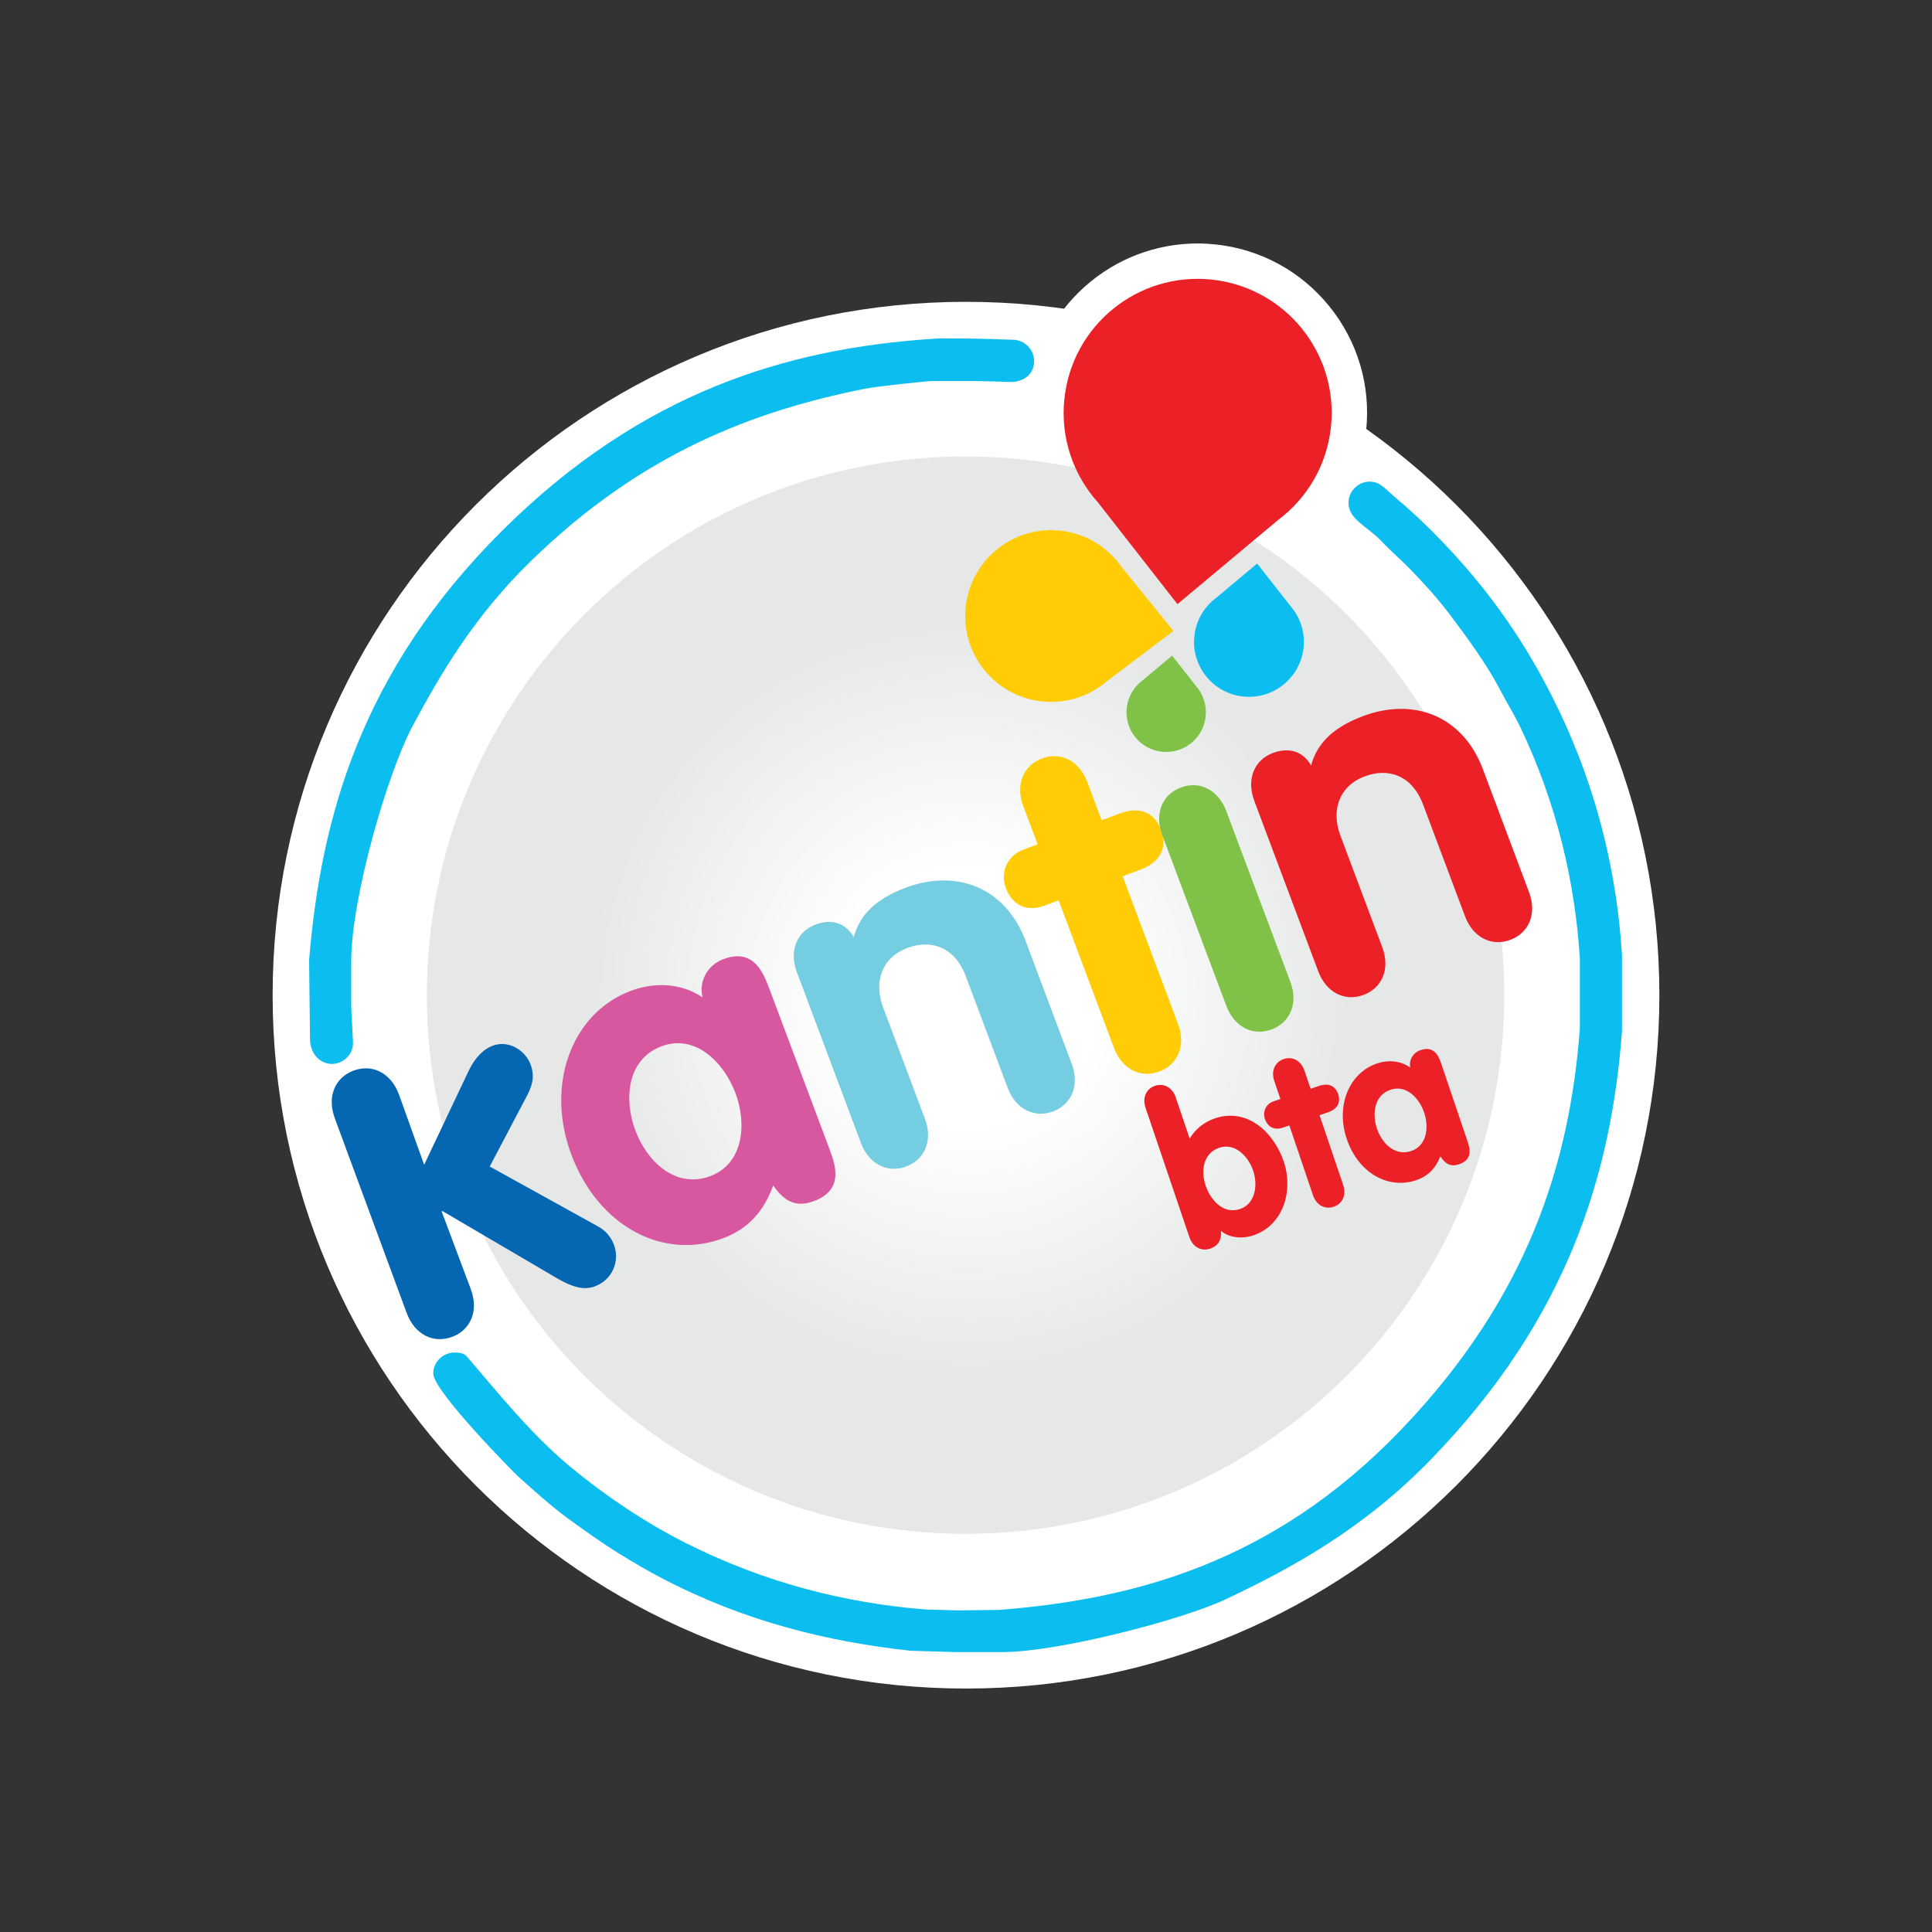
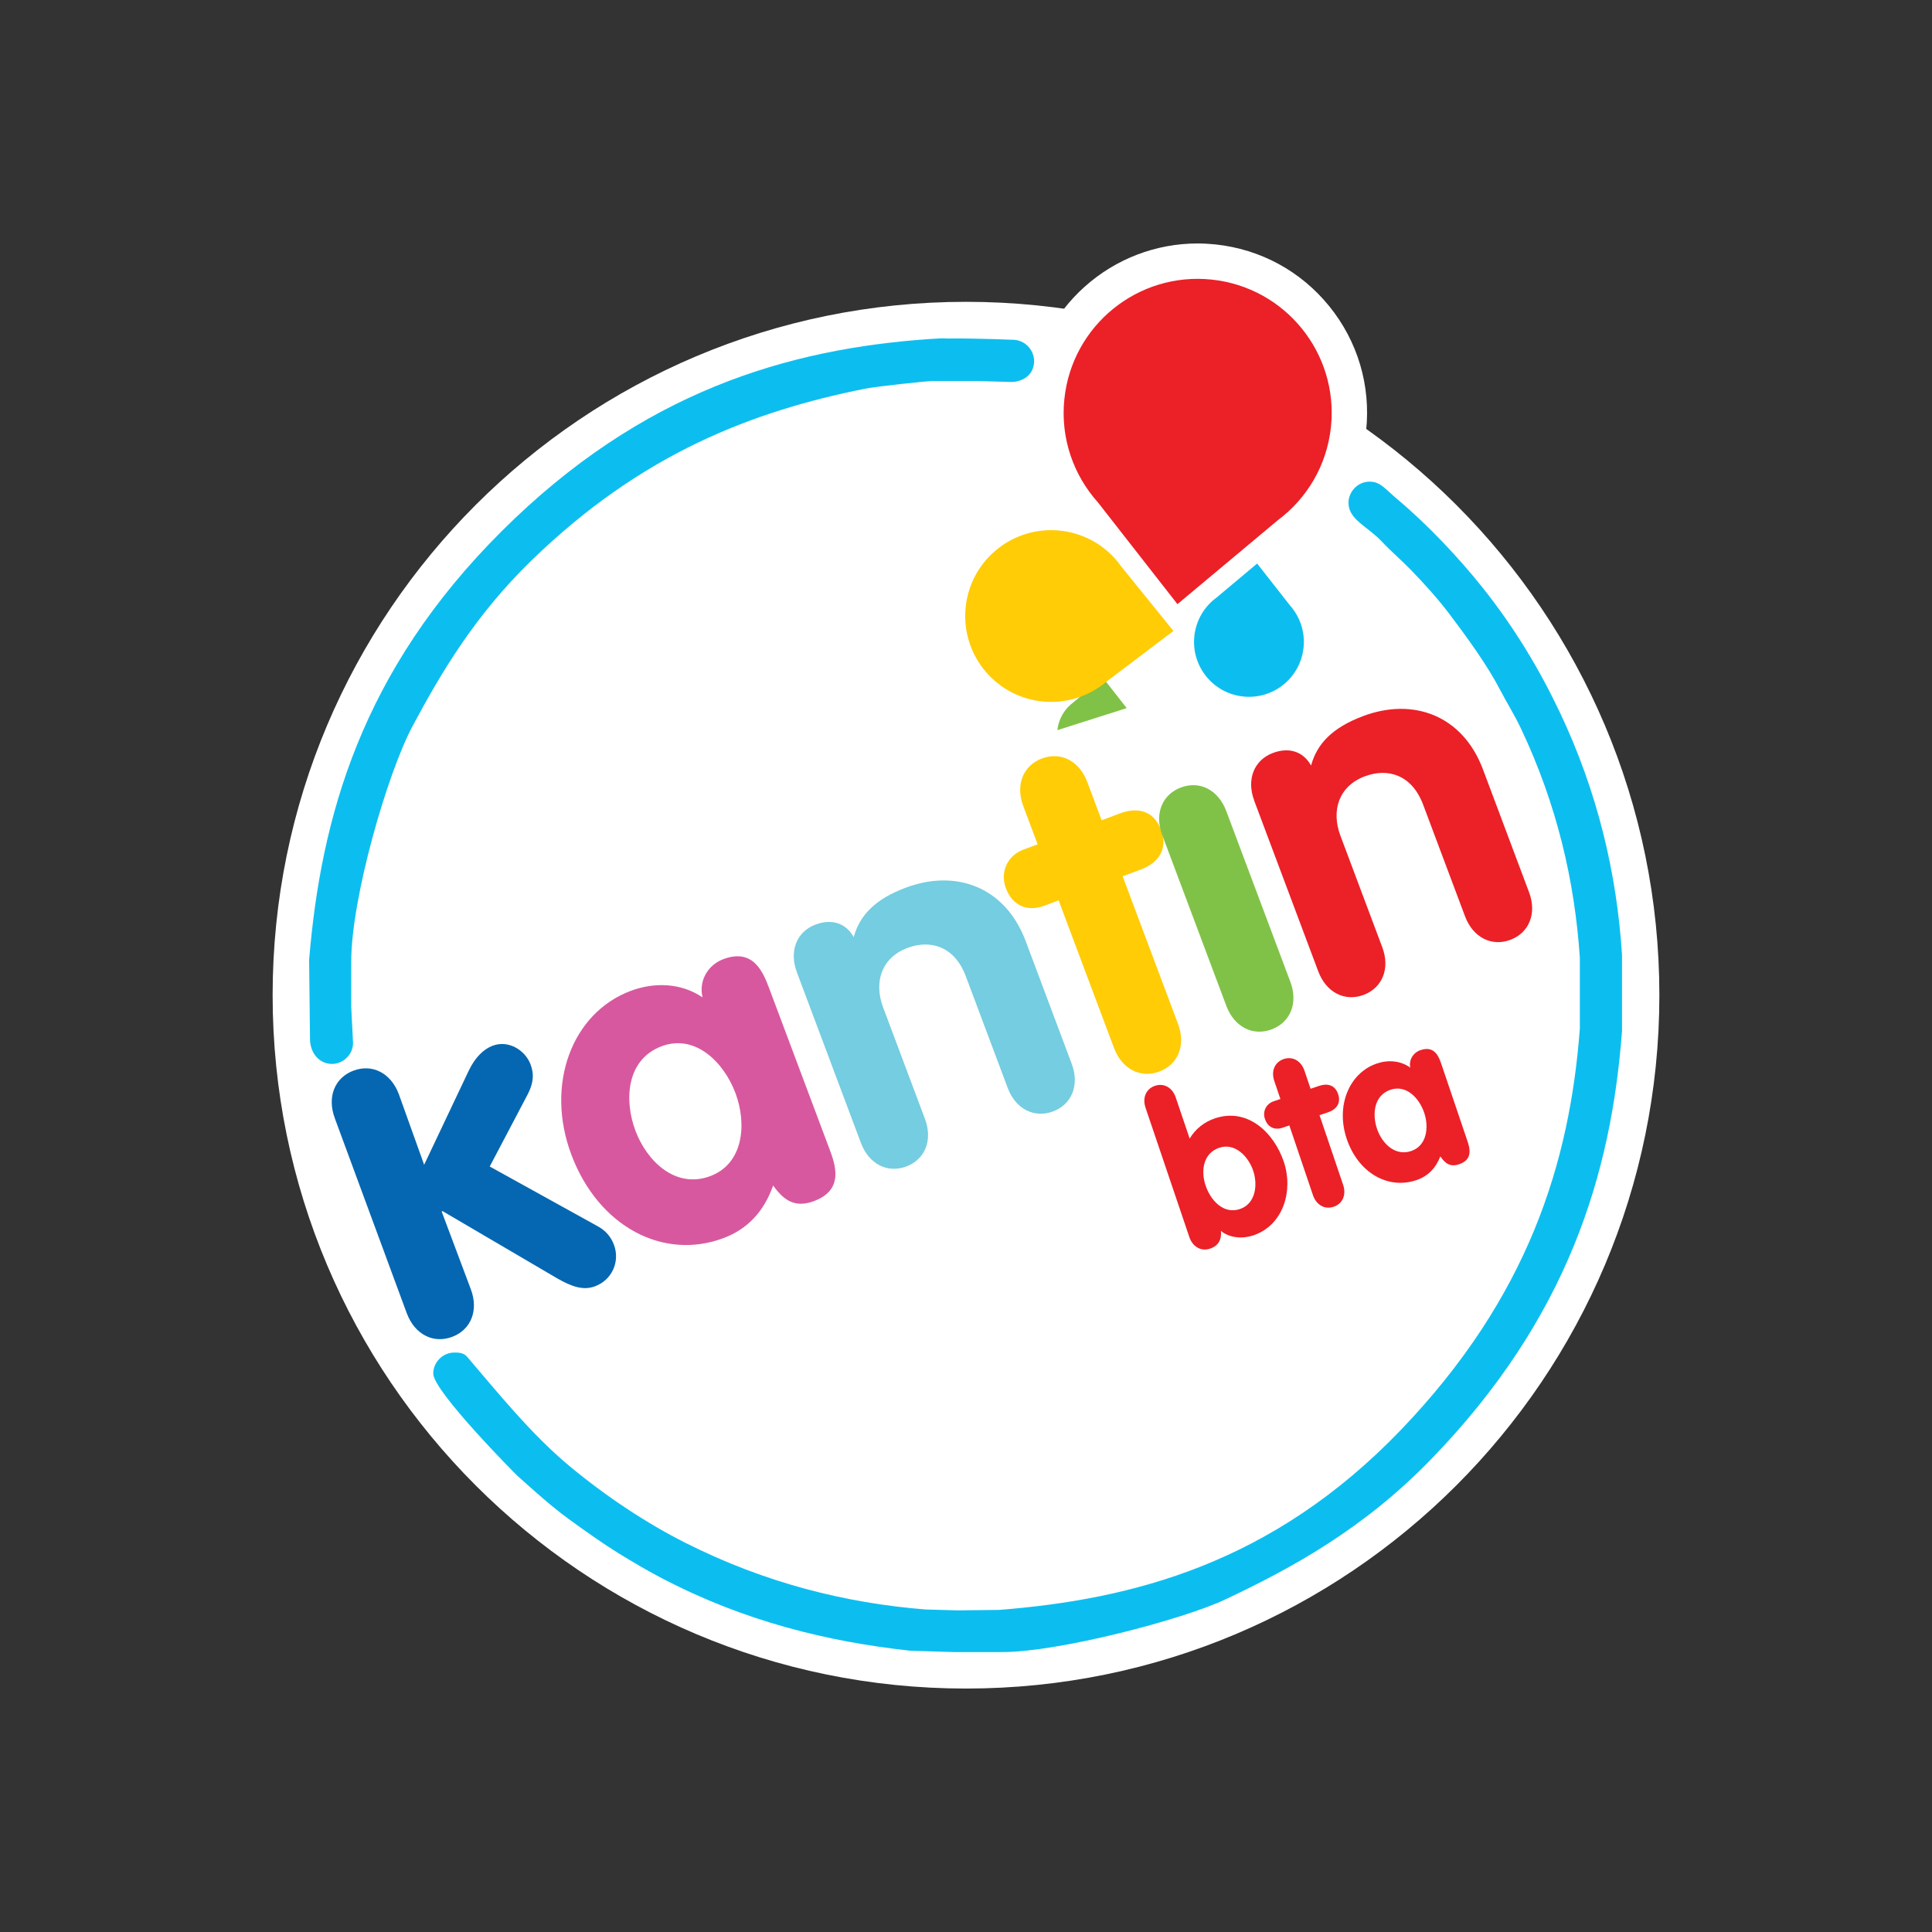
<svg xmlns="http://www.w3.org/2000/svg" id="Layer_1" data-name="Layer 1" viewBox="0 0 1080 1080">
  <rect x="0" y="0" width="1080" height="1080" fill="#333333" stroke="none" />
  <defs>
    <style>
      .cls-1 {
        fill: none;
      }

      .cls-2 {
        fill: #ec2027;
      }

      .cls-3 {
        fill: url(#radial-gradient);
      }

      .cls-4, .cls-5 {
        fill: #0cbef0;
      }

      .cls-6 {
        fill: #74cde0;
      }

      .cls-7 {
        fill: #d8589f;
      }

      .cls-8 {
        fill: #ffcc06;
      }

      .cls-9 {
        fill: #0567b1;
      }

      .cls-10 {
        clip-path: url(#clippath-1);
      }

      .cls-11 {
        clip-path: url(#clippath-2);
      }

      .cls-12 {
        fill: #fff;
      }

      .cls-5 {
        fill-rule: evenodd;
      }

      .cls-13 {
        fill: #80c247;
      }

      .cls-14 {
        clip-path: url(#clippath);
      }
    </style>
    <clipPath id="clippath">
      <rect class="cls-1" x="-514.29" y="-205.46" width="2108.58" height="1490.92" />
    </clipPath>
    <clipPath id="clippath-1">
      <path class="cls-1" d="M238.62,556.3c0,166.3,134.83,301.12,301.12,301.12s301.15-134.81,301.15-301.12-134.82-301.14-301.15-301.14-301.12,134.83-301.12,301.14" />
    </clipPath>
    <radialGradient id="radial-gradient" cx="-1524.22" cy="837.92" fx="-1524.22" fy="837.92" r="2.5" gradientTransform="translate(183799.86 101301.39) scale(120.23 -120.23)" gradientUnits="userSpaceOnUse">
      <stop offset="0" stop-color="#fff" />
      <stop offset=".24" stop-color="#fff" />
      <stop offset=".71" stop-color="#e6e7e7" />
      <stop offset="1" stop-color="#e6e7e7" />
    </radialGradient>
    <clipPath id="clippath-2">
      <rect class="cls-1" x="-514.29" y="-205.46" width="2108.58" height="1490.92" />
    </clipPath>
  </defs>
  <g class="cls-14">
    <path class="cls-12" d="M927.6,556.31c0,214.06-173.53,387.6-387.6,387.6s-387.6-173.54-387.6-387.6,173.54-387.59,387.6-387.59,387.6,173.53,387.6,387.59" />
    <path class="cls-12" d="M598.6,293.54c-17.55-19.84-26.04-46.29-23.27-72.64,2.47-23.41,13.48-44.95,31.02-60.64,17.4-15.57,39.8-24.16,63.08-24.16,3.31,0,6.66.19,9.99.53,25.14,2.65,47.76,14.93,63.68,34.59,15.91,19.66,23.21,44.32,20.58,69.49-2.72,25.98-16.27,49.92-37.15,65.67l-71.31,59.61-56.62-72.43Z" />
  </g>
  <g class="cls-10">
-     <rect class="cls-3" x="238.62" y="255.17" width="602.27" height="602.25" />
-   </g>
+     </g>
  <g class="cls-11">
    <path class="cls-2" d="M595,222.97c4.32-41.17,41.19-71.01,82.33-66.68,41.15,4.32,71.01,41.18,66.68,82.34-2.27,21.67-13.56,40.17-29.77,52.23l-56.04,46.86-44.42-56.84c-13.67-15.23-21.1-35.96-18.79-57.9" />
-     <path class="cls-13" d="M629.84,395.84c-1.28,12.18,7.56,23.12,19.76,24.4,12.19,1.27,23.1-7.57,24.38-19.77.67-6.41-1.45-12.47-5.39-16.96l-13.35-17.02-16.38,13.73c-4.88,3.56-8.33,9.1-9.01,15.61" />
+     <path class="cls-13" d="M629.84,395.84l-13.35-17.02-16.38,13.73c-4.88,3.56-8.33,9.1-9.01,15.61" />
    <path class="cls-8" d="M593.42,296.72c-26.31-3.22-50.27,15.48-53.5,41.78-3.23,26.33,15.48,50.29,41.8,53.5,13.87,1.71,27.03-2.67,36.91-11.05l37.32-28.24-29.08-35.94c-7.54-10.73-19.41-18.34-33.45-20.06" />
    <path class="cls-4" d="M667.64,355.63c-1.76,16.85,10.47,31.96,27.33,33.72,16.86,1.78,31.96-10.45,33.72-27.31.94-8.88-2.01-17.26-7.48-23.47l-18.46-23.54-22.65,18.98c-6.77,4.94-11.51,12.61-12.46,21.61" />
    <path class="cls-5" d="M531.08,189.23c14.14-.18,36.23.74,36.23.74,7.02.85,10.76,6.78,10.76,11.78,0,8.11-6.68,11.78-12.93,11.78l-18.37-.52h-25.79c-2.47,0-30.38,2.86-38,4.39-61.77,12.47-124.14,35.76-186.12,96.14-31.16,30.34-49.99,61.95-66.27,92.43-14.21,26.69-34.25,96.32-34.25,131.43v25.56l1.01,20.01c0,6.76-5.7,11.77-11.77,11.77-7.1,0-12.41-6.14-12.29-14.31l-.5-43.82c6.61-79.51,28.98-161.26,107.68-239.7,78.47-78.21,160.17-101.98,239.69-107.43,9.85-.66,6.66-.19,10.9-.24" />
    <path class="cls-5" d="M765.62,269.25c6.02,0,8.29,3.74,15.8,10.07,16.75,14.1,33.95,32.38,47.02,48.74,18.45,23.11,32.27,46.45,43.43,69.94,21.21,44.63,32,90.53,34.84,135.81v42.56c-5.95,79.47-30.06,160.48-107.06,239.71-37.29,38.37-77.13,60.36-115.04,78.18-23.89,11.22-93.01,29.26-124.19,29.26h-27.07l-24.58-.76c-46.11-5.07-92.25-16.29-138.34-40.29-7.77-4.03-16.57-9.19-24.59-14.13-8.66-5.36-18.75-12.52-27.87-19.16-9.74-7.09-19-15.46-28.88-24.34-.86-.76-46.9-47.13-46.9-56.98,0-6.74,5.7-11.78,11.77-11.78,2.37,0,5.16.02,7.18,2.39,16.76,19.55,35.68,43.15,56.98,60.88,20.86,17.38,43.54,32.28,65.08,43.13,44.52,22.43,89.42,33.65,134.19,37.23l17.98.5,23.3-.27c74.39-5.89,152.54-25.81,224.33-100.5,71.65-74.6,94.5-149.94,100.14-224.34v-39.75c-2.86-42.81-12.81-85.76-33.05-128.38-3.43-7.26-7.78-14.11-11.49-21.27-7.16-13.81-18.28-29.11-28.61-42.79-6.05-7.98-14.08-16.93-21.52-24.56-5.03-5.16-10.99-10.26-16.12-15.71-8.04-8.52-18.53-12.15-18.53-21.61,0-6.05,5.04-11.78,11.77-11.78" />
    <path class="cls-9" d="M187.17,625.09c-4.48-11.93,0-22.69,10.43-26.6,10.44-3.92,20.88,1.24,25.36,13.17l14.14,39.45,25.01-52.77c3.66-7.62,8.54-12,13.26-13.77,8.95-3.36,18.24,2.52,21.22,10.47,1.96,5.22,1.81,10.1-1.64,16.78l-21.19,40.27,60.48,33.46c4.63,2.51,7.46,6.27,8.95,10.25,3.54,9.45-1.11,19.71-10.56,23.25-6.46,2.42-12.93.31-21.26-4.5l-63.99-37.53-.5.19,16.32,43.5c4.48,11.93,0,22.68-10.44,26.6-10.44,3.92-20.88-1.24-25.36-13.17l-40.25-109.05Z" />
    <path class="cls-7" d="M463.43,641.62c3.45,9.2,8.77,23.37-8.39,29.8-10.44,3.92-16.81-.21-22.84-8.72-5.09,14.39-14.13,24.3-27.81,29.43-33.56,12.59-69.89-6.39-85-46.66-14.74-39.27.33-79.23,33.14-91.55,13.17-4.94,28.06-4.58,40.21,3.62-2.27-9.07,2.86-18.08,11.56-21.35,17.15-6.43,22.47,7.74,25.92,16.93l33.2,88.49ZM397.06,657.45c18.64-6.99,20.5-29.24,14.07-46.39-6.44-17.15-22.41-33.28-41.3-26.19-19.64,7.37-21.06,30.02-14.63,47.17,6.43,17.15,22.47,32.68,41.86,25.41" />
    <path class="cls-6" d="M445.45,543.44c-4.47-11.93,0-22.69,10.44-26.6,9.2-3.45,17.03-.72,21.35,7.02,3.33-12.31,12.15-21.29,29.05-27.63,28.09-10.54,55.68-.48,67.07,29.85l25.74,68.61c4.48,11.93,0,22.68-10.44,26.6-10.44,3.92-20.89-1.24-25.36-13.17l-23.41-62.39c-6.25-16.66-19.67-20.69-32.6-15.84-14.67,5.5-18.86,19.27-13.64,33.19l23.41,62.39c4.48,11.93,0,22.68-10.44,26.6-10.44,3.92-20.88-1.24-25.36-13.17l-35.82-95.45Z" />
    <path class="cls-8" d="M591.77,503.29l-7.95,2.98c-9.69,3.64-17.9-.09-21.53-9.79-3.36-8.95.83-18.18,9.78-21.53l7.96-2.98-8.02-21.38c-4.48-11.93,0-22.69,10.43-26.6,10.44-3.92,20.88,1.24,25.36,13.17l8.02,21.38,10.19-3.82c9.2-3.45,18.74-2.21,23.03,9.22,4.2,11.19-2.08,18.65-11.28,22.1l-10.19,3.82,30.96,82.53c4.48,11.93,0,22.68-10.44,26.6-10.44,3.91-20.88-1.24-25.36-13.17l-30.96-82.53Z" />
    <path class="cls-13" d="M649.69,466.81c-4.48-11.93,0-22.68,10.44-26.6,10.44-3.92,20.88,1.24,25.36,13.17l35.82,95.45c4.48,11.93,0,22.68-10.43,26.6-10.44,3.92-20.89-1.24-25.36-13.17l-35.81-95.45Z" />
    <path class="cls-2" d="M701.12,447.52c-4.48-11.93,0-22.69,10.43-26.6,9.2-3.45,17.03-.72,21.35,7.02,3.32-12.31,12.15-21.29,29.05-27.63,28.09-10.54,55.68-.48,67.06,29.85l25.74,68.61c4.48,11.93,0,22.68-10.44,26.6-10.44,3.92-20.88-1.24-25.36-13.17l-23.41-62.39c-6.25-16.66-19.67-20.7-32.6-15.84-14.66,5.5-18.86,19.27-13.64,33.19l23.41,62.39c4.48,11.93,0,22.68-10.44,26.6-10.44,3.91-20.88-1.24-25.36-13.17l-35.82-95.45Z" />
    <path class="cls-2" d="M640.37,619.22c-1.91-5.63.34-10.57,5.26-12.24,4.93-1.67,9.72.89,11.62,6.52l7.78,22.98c3.15-5.38,8.22-9.32,14.08-11.3,18.18-6.16,32.97,7.79,38.53,24.21,5.4,15.95-.02,35.43-17.03,41.2-5.75,1.95-13.19,1.59-18.1-2.5.46,4.81-1.37,8.31-6.06,9.9-4.93,1.67-9.72-.89-11.62-6.52l-24.47-72.24ZM693.16,675.85c8.8-2.98,10.03-13.6,7.37-21.45-2.7-7.97-10.18-15.77-18.97-12.79-9.03,3.06-10.39,12.94-7.61,21.14,2.78,8.21,9.95,16.24,19.21,13.1" />
    <path class="cls-2" d="M720.75,629.12l-3.75,1.27c-4.57,1.55-8.34-.31-9.89-4.88-1.43-4.23.66-8.46,4.89-9.89l3.75-1.27-3.42-10.09c-1.91-5.63.34-10.57,5.26-12.24,4.93-1.67,9.72.89,11.62,6.52l3.41,10.09,4.81-1.63c4.34-1.47,8.77-.75,10.6,4.64,1.78,5.28-1.25,8.66-5.59,10.13l-4.81,1.63,13.19,38.94c1.91,5.63-.34,10.57-5.26,12.24-4.93,1.67-9.72-.89-11.62-6.52l-13.19-38.94Z" />
    <path class="cls-2" d="M820.04,637.05c1.47,4.34,3.73,11.03-4.36,13.77-4.92,1.67-7.83-.36-10.51-4.41-2.59,6.63-6.96,11.12-13.41,13.3-15.83,5.36-32.48-4.03-38.92-23.03-6.28-18.53,1.35-36.93,16.83-42.17,6.21-2.11,13.15-1.71,18.69,2.3-.92-4.26,1.6-8.39,5.71-9.78,8.09-2.74,10.36,3.94,11.82,8.28l14.15,41.75ZM788.87,643.43c8.8-2.98,10-13.32,7.26-21.42-2.74-8.09-9.94-15.85-18.86-12.83-9.26,3.14-10.27,13.68-7.53,21.77,2.74,8.09,9.98,15.57,19.13,12.48" />
  </g>
</svg>